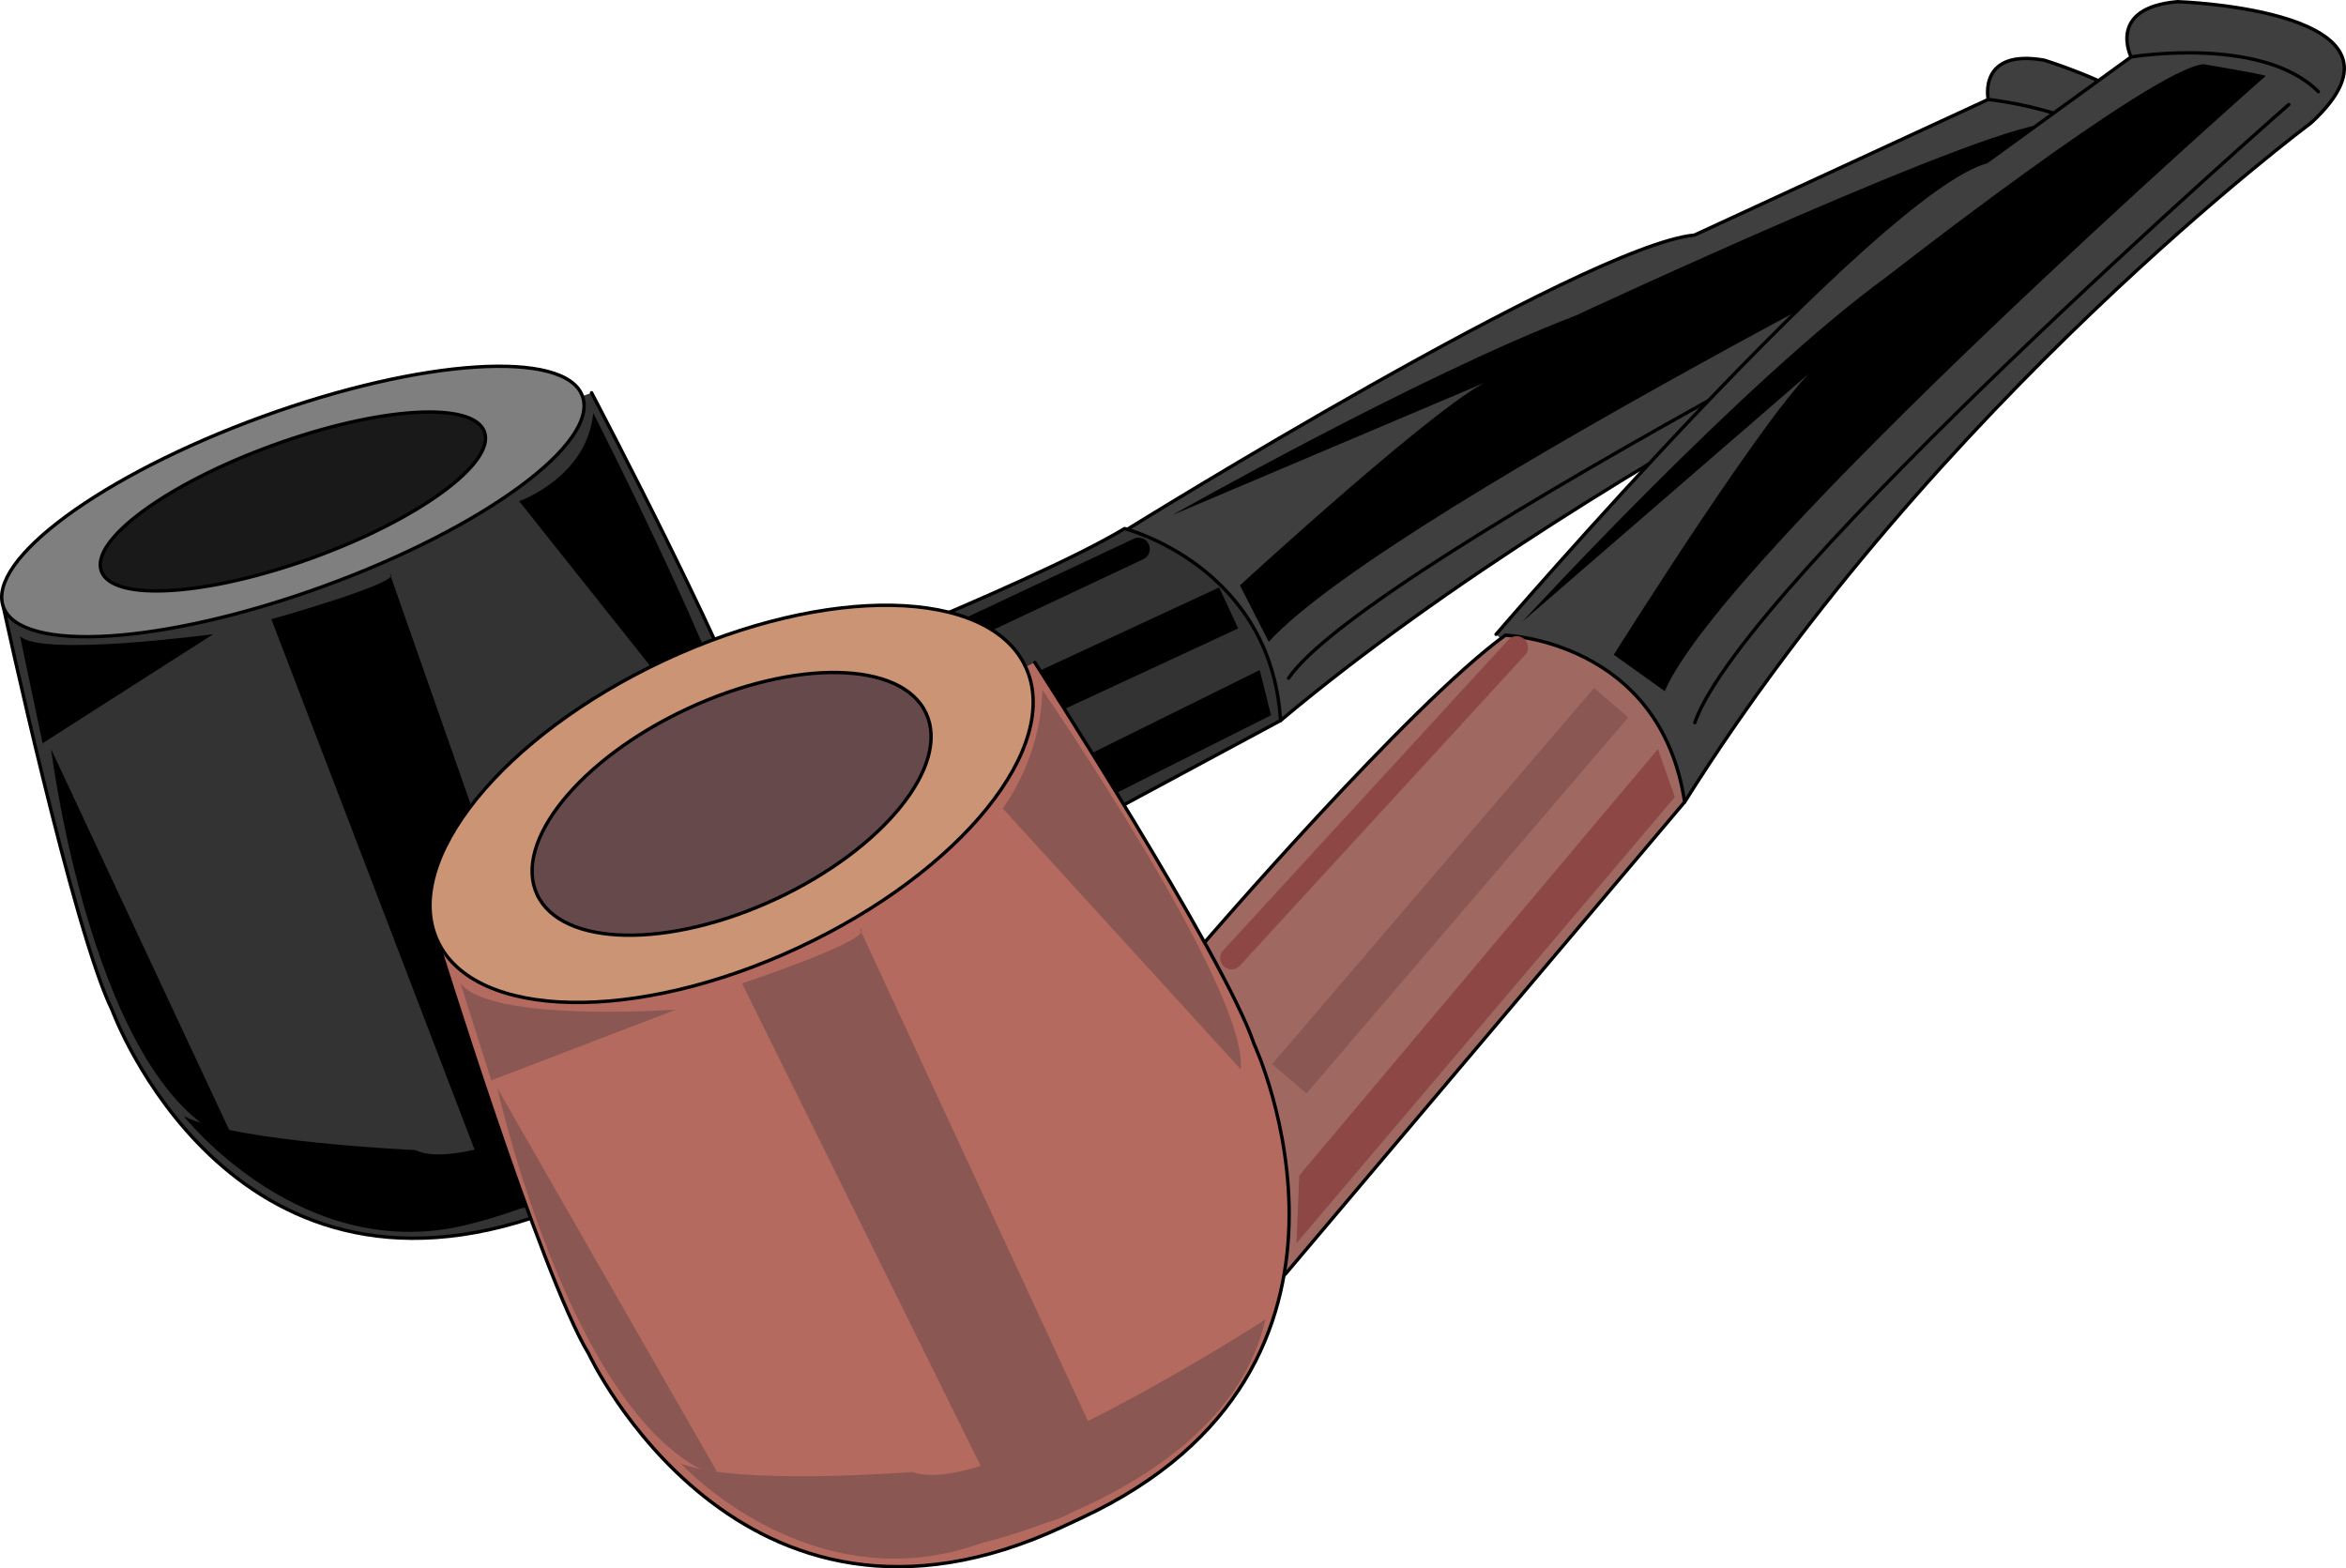
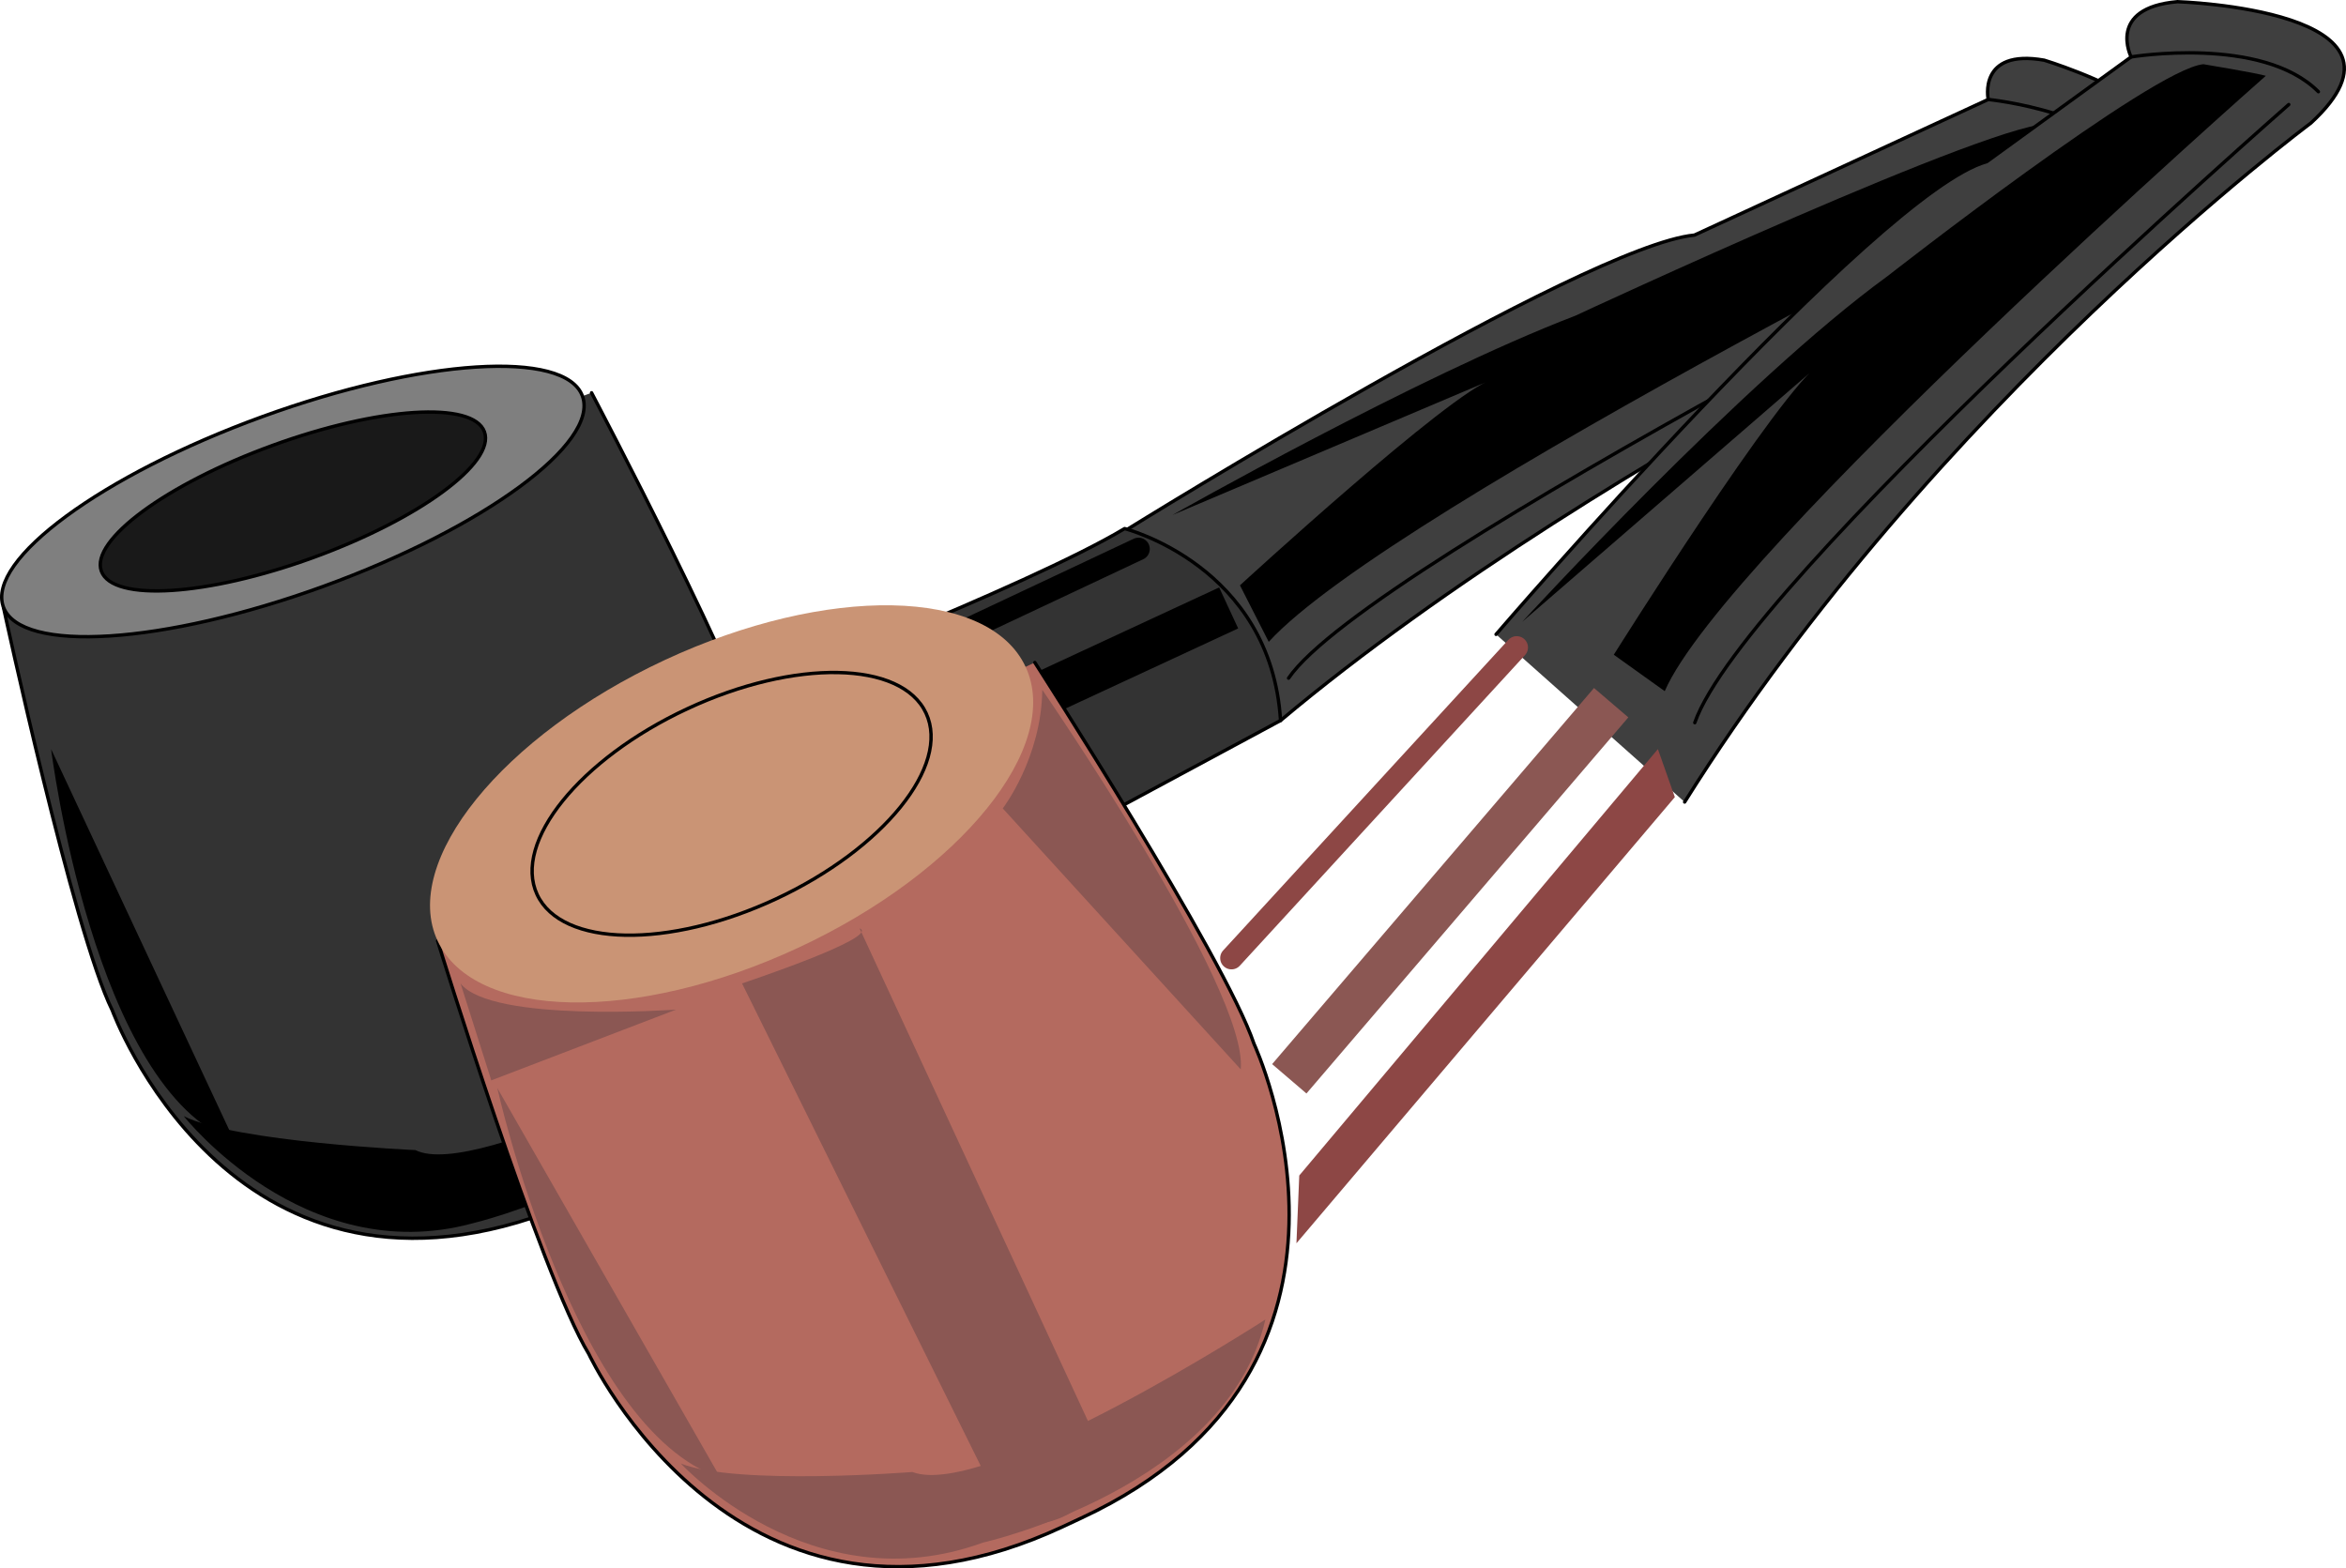
<svg xmlns="http://www.w3.org/2000/svg" width="207.692" height="138.85">
  <path fill="#3f3f3f" stroke="#000" stroke-linecap="round" stroke-linejoin="round" stroke-width=".3" d="M99.856 46.83s40.418-25.09 50.152-26.016l26.008-12.008s-.945-4.52 4.965-3.476c0 0 20.66 6.254 8.195 12.761 0 0-46.652 21.23-75.808 45.7" />
  <path fill="#333" stroke="#000" stroke-linecap="round" stroke-linejoin="round" stroke-width=".3" d="M65.293 61.841s25.7-9.898 34.27-15.043c0 0 12.95 3.274 13.805 16.993L69.786 87.236" />
  <path fill="#333" stroke="#000" stroke-linecap="round" stroke-linejoin="round" stroke-width=".3" d="M52.372 34.775s13.738 26.02 15.57 33.562c0 0 10.262 28.196-17.934 38.457l-1.613.586C20.2 117.642 9.938 89.447 9.938 89.447 6.497 82.49.298 53.728.298 53.728" />
  <path fill="none" stroke="#000" stroke-linecap="round" stroke-linejoin="round" stroke-width=".3" d="M176.016 8.806s11.125 1.09 14.453 6.903" />
  <path fill="#7f7f7f" d="M28.66 51.9c14.16-5.149 24.415-12.688 22.903-16.832-1.504-4.14-14.203-3.324-28.363 1.828C9.043 42.048-1.21 49.584.297 53.728c1.508 4.145 14.207 3.324 28.364-1.828" />
  <path fill="none" stroke="#000" stroke-linecap="round" stroke-linejoin="round" stroke-width=".3" d="M28.66 51.9c14.16-5.149 24.415-12.688 22.903-16.832-1.504-4.14-14.203-3.324-28.363 1.828C9.043 42.048-1.21 49.584.297 53.728c1.508 4.145 14.207 3.324 28.364-1.828zm0 0" />
  <path fill="#191919" d="M27.739 49.36c9.363-3.405 16.148-8.39 15.148-11.132-.996-2.742-9.398-2.203-18.762 1.207-9.367 3.406-16.148 8.395-15.152 11.133 1 2.742 9.399 2.203 18.766-1.207" />
  <path fill="none" stroke="#000" stroke-linecap="round" stroke-linejoin="round" stroke-width=".3" d="M27.739 49.36c9.363-3.405 16.148-8.39 15.148-11.132-.996-2.742-9.398-2.203-18.762 1.207-9.367 3.406-16.148 8.395-15.152 11.133 1 2.742 9.399 2.203 18.766-1.207zm0 0" />
  <path d="M186.543 13.275s-63.27 31.547-74.222 43.55l-2.547-5.003s18.637-17.117 22.308-18.211l-28.285 11.984s21.664-12.281 35.668-17.644c0 0 38.04-17.723 42.262-16.977 0 0 4.09 1.848 4.816 2.3" />
  <path fill="none" stroke="#000" stroke-linecap="round" stroke-linejoin="round" stroke-width=".3" d="M187.786 16.103s-66.657 33.566-73.707 43.934" />
  <path fill="none" stroke="#000" stroke-linejoin="round" stroke-width="4" d="M108.774 53.822 70.64 71.517" />
  <path fill="none" stroke="#000" stroke-linecap="round" stroke-linejoin="round" stroke-width="2" d="M100.79 48.603 70.105 63.044" />
-   <path d="m111.524 59.322-40.152 19.87-.16 4.9 41.312-20.77-1-4M45.961 44.369s5.993-2.082 6.563-7.797c0 0 14.152 27.75 14.117 33.804M18.88 56.146s-15.243 2.04-17.106.176l1.996 9.48m20.254-10.98s11.816-3.328 10.5-4l18.363 52.383s-3.965 5.464-9.11 3.18" />
  <path d="M16.274 98.822s10.64 13.5 25.5 9.5c0 0 18.992-4.469 24.297-16.797 0 0-23.797 13.047-29.297 10.297 0 0-15.93-.715-20.5-3" />
  <path d="M4.524 66.322s3.75 30.25 16.25 34.75" />
  <path fill="#3f3f3f" stroke="#000" stroke-linecap="round" stroke-linejoin="round" stroke-width=".3" d="M132.446 56.162S166.16 16.974 175.89 14.31l12.777-9.27S186.477.7 192.77.15c0 0 22.715.73 11.812 10.746 0 0-33.175 24.645-55.44 60.11" />
-   <path fill="#9f6962" stroke="#000" stroke-linecap="round" stroke-linejoin="round" stroke-width=".3" d="M106.524 83.572s18.223-21.153 26.738-27.332c0 0 13.723.46 15.879 14.765l-35.367 41.817" />
  <path fill="#b46a5f" stroke="#000" stroke-linecap="round" stroke-linejoin="round" stroke-width=".3" d="M91.614 58.654s16.793 26.023 19.406 33.765c0 0 13.348 28.63-15.277 41.973l-1.637.766c-28.629 13.347-41.977-15.282-41.977-15.282-4.25-6.98-13.386-36.574-13.386-36.574" />
  <path fill="none" stroke="#000" stroke-linecap="round" stroke-linejoin="round" stroke-width=".3" d="M188.668 5.04s11.61-1.921 16.579 3.079" />
  <path fill="#ca9475" d="M70.704 83.892c14.37-6.703 23.367-17.832 20.09-24.86-3.274-7.023-17.583-7.288-31.958-.59-14.37 6.704-23.37 17.833-20.093 24.86 3.277 7.028 17.586 7.293 31.96.59" />
-   <path fill="none" stroke="#000" stroke-linecap="round" stroke-linejoin="round" stroke-width=".3" d="M70.704 83.892c14.37-6.703 23.367-17.832 20.09-24.86-3.274-7.023-17.583-7.288-31.958-.59-14.37 6.704-23.37 17.833-20.093 24.86 3.277 7.028 17.586 7.293 31.96.59zm0 0" />
-   <path fill="#66494a" d="M68.696 79.587c9.508-4.437 15.457-11.796 13.289-16.445-2.164-4.648-11.633-4.824-21.14-.39-9.509 4.433-15.458 11.796-13.294 16.445 2.168 4.648 11.633 4.82 21.145.39" />
  <path fill="none" stroke="#000" stroke-linecap="round" stroke-linejoin="round" stroke-width=".3" d="M68.696 79.587c9.508-4.437 15.457-11.796 13.289-16.445-2.164-4.648-11.633-4.824-21.14-.39-9.509 4.433-15.458 11.796-13.294 16.445 2.168 4.648 11.633 4.82 21.145.39zm0 0" />
  <path d="M200.594 6.712S152.65 48.96 147.38 61.192l-4.511-3.226s14.843-23.644 18.28-25.757l-26.386 22.843s19.574-21.34 32.352-30.613c0 0 23.457-18.36 27.953-18.754 0 0 4.66.77 5.527 1.027" />
  <path fill="none" stroke="#000" stroke-linecap="round" stroke-linejoin="round" stroke-width=".3" d="M202.625 9.255s-48.242 42.266-52.586 54.727" />
  <path fill="none" stroke="#8b5753" stroke-linejoin="round" stroke-width="4" d="M142.637 62.212 114.141 95.51" />
  <path fill="none" stroke="#8d4745" stroke-linecap="round" stroke-linejoin="round" stroke-width="2" d="m134.274 57.322-25.25 27.5" />
  <path fill="#8d4745" d="m146.774 66.322-31.75 37.75-.25 6 33.5-39.5-1.5-4.25" />
  <path fill="#8b5753" d="M88.774 71.572s3.426-4.453 3.5-10.5c0 0 18.25 26.5 17.57 33.605m-49.988-5.293s-16.332 1.188-19.082-2.312l2.719 8.578m22.199-8.586s12.324-4.098 10.406-4.875l22.332 48.176s-3.652 6.094-9.258 4.168" />
  <path fill="#8b5753" d="M60.274 129.572s11.535 12.558 26.75 7c0 0 21.59-4.836 25-19.75 0 0-24.75 16-31.25 13.5 0 0-15.496 1.226-20.5-.75" />
  <path fill="#8b5753" d="M44.024 96.322s6.75 30.25 19.75 34.5" />
</svg>